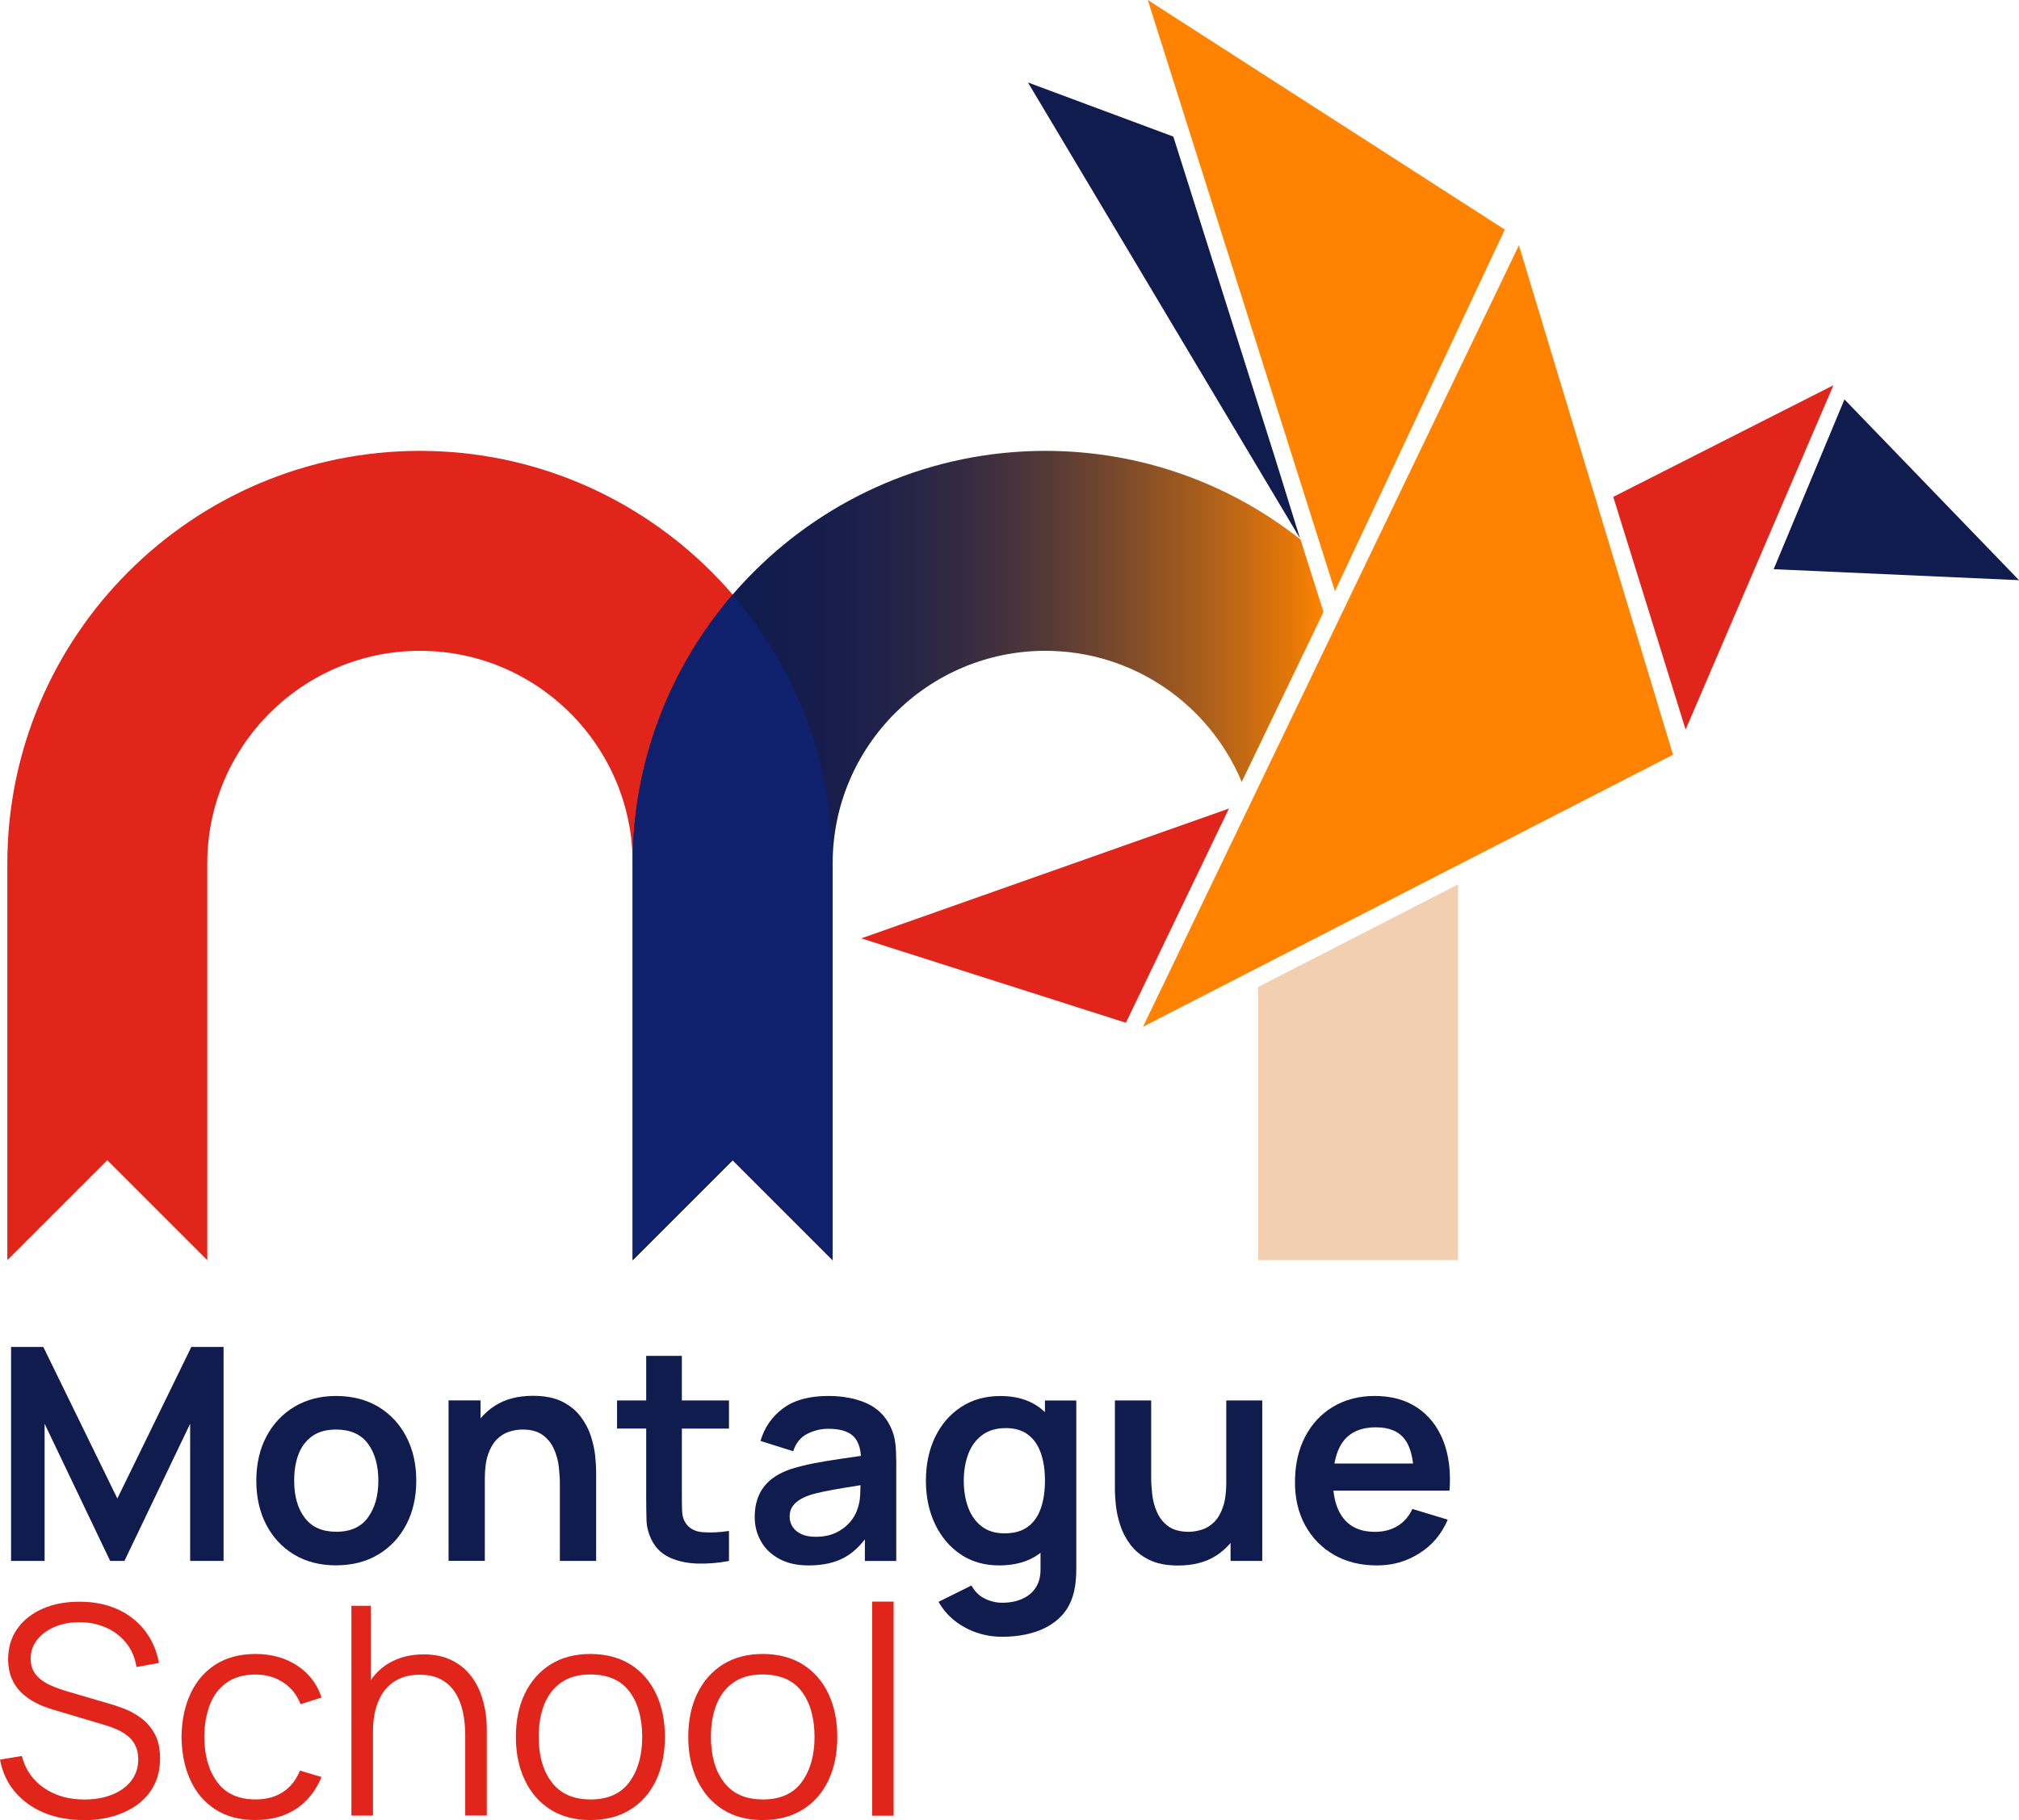
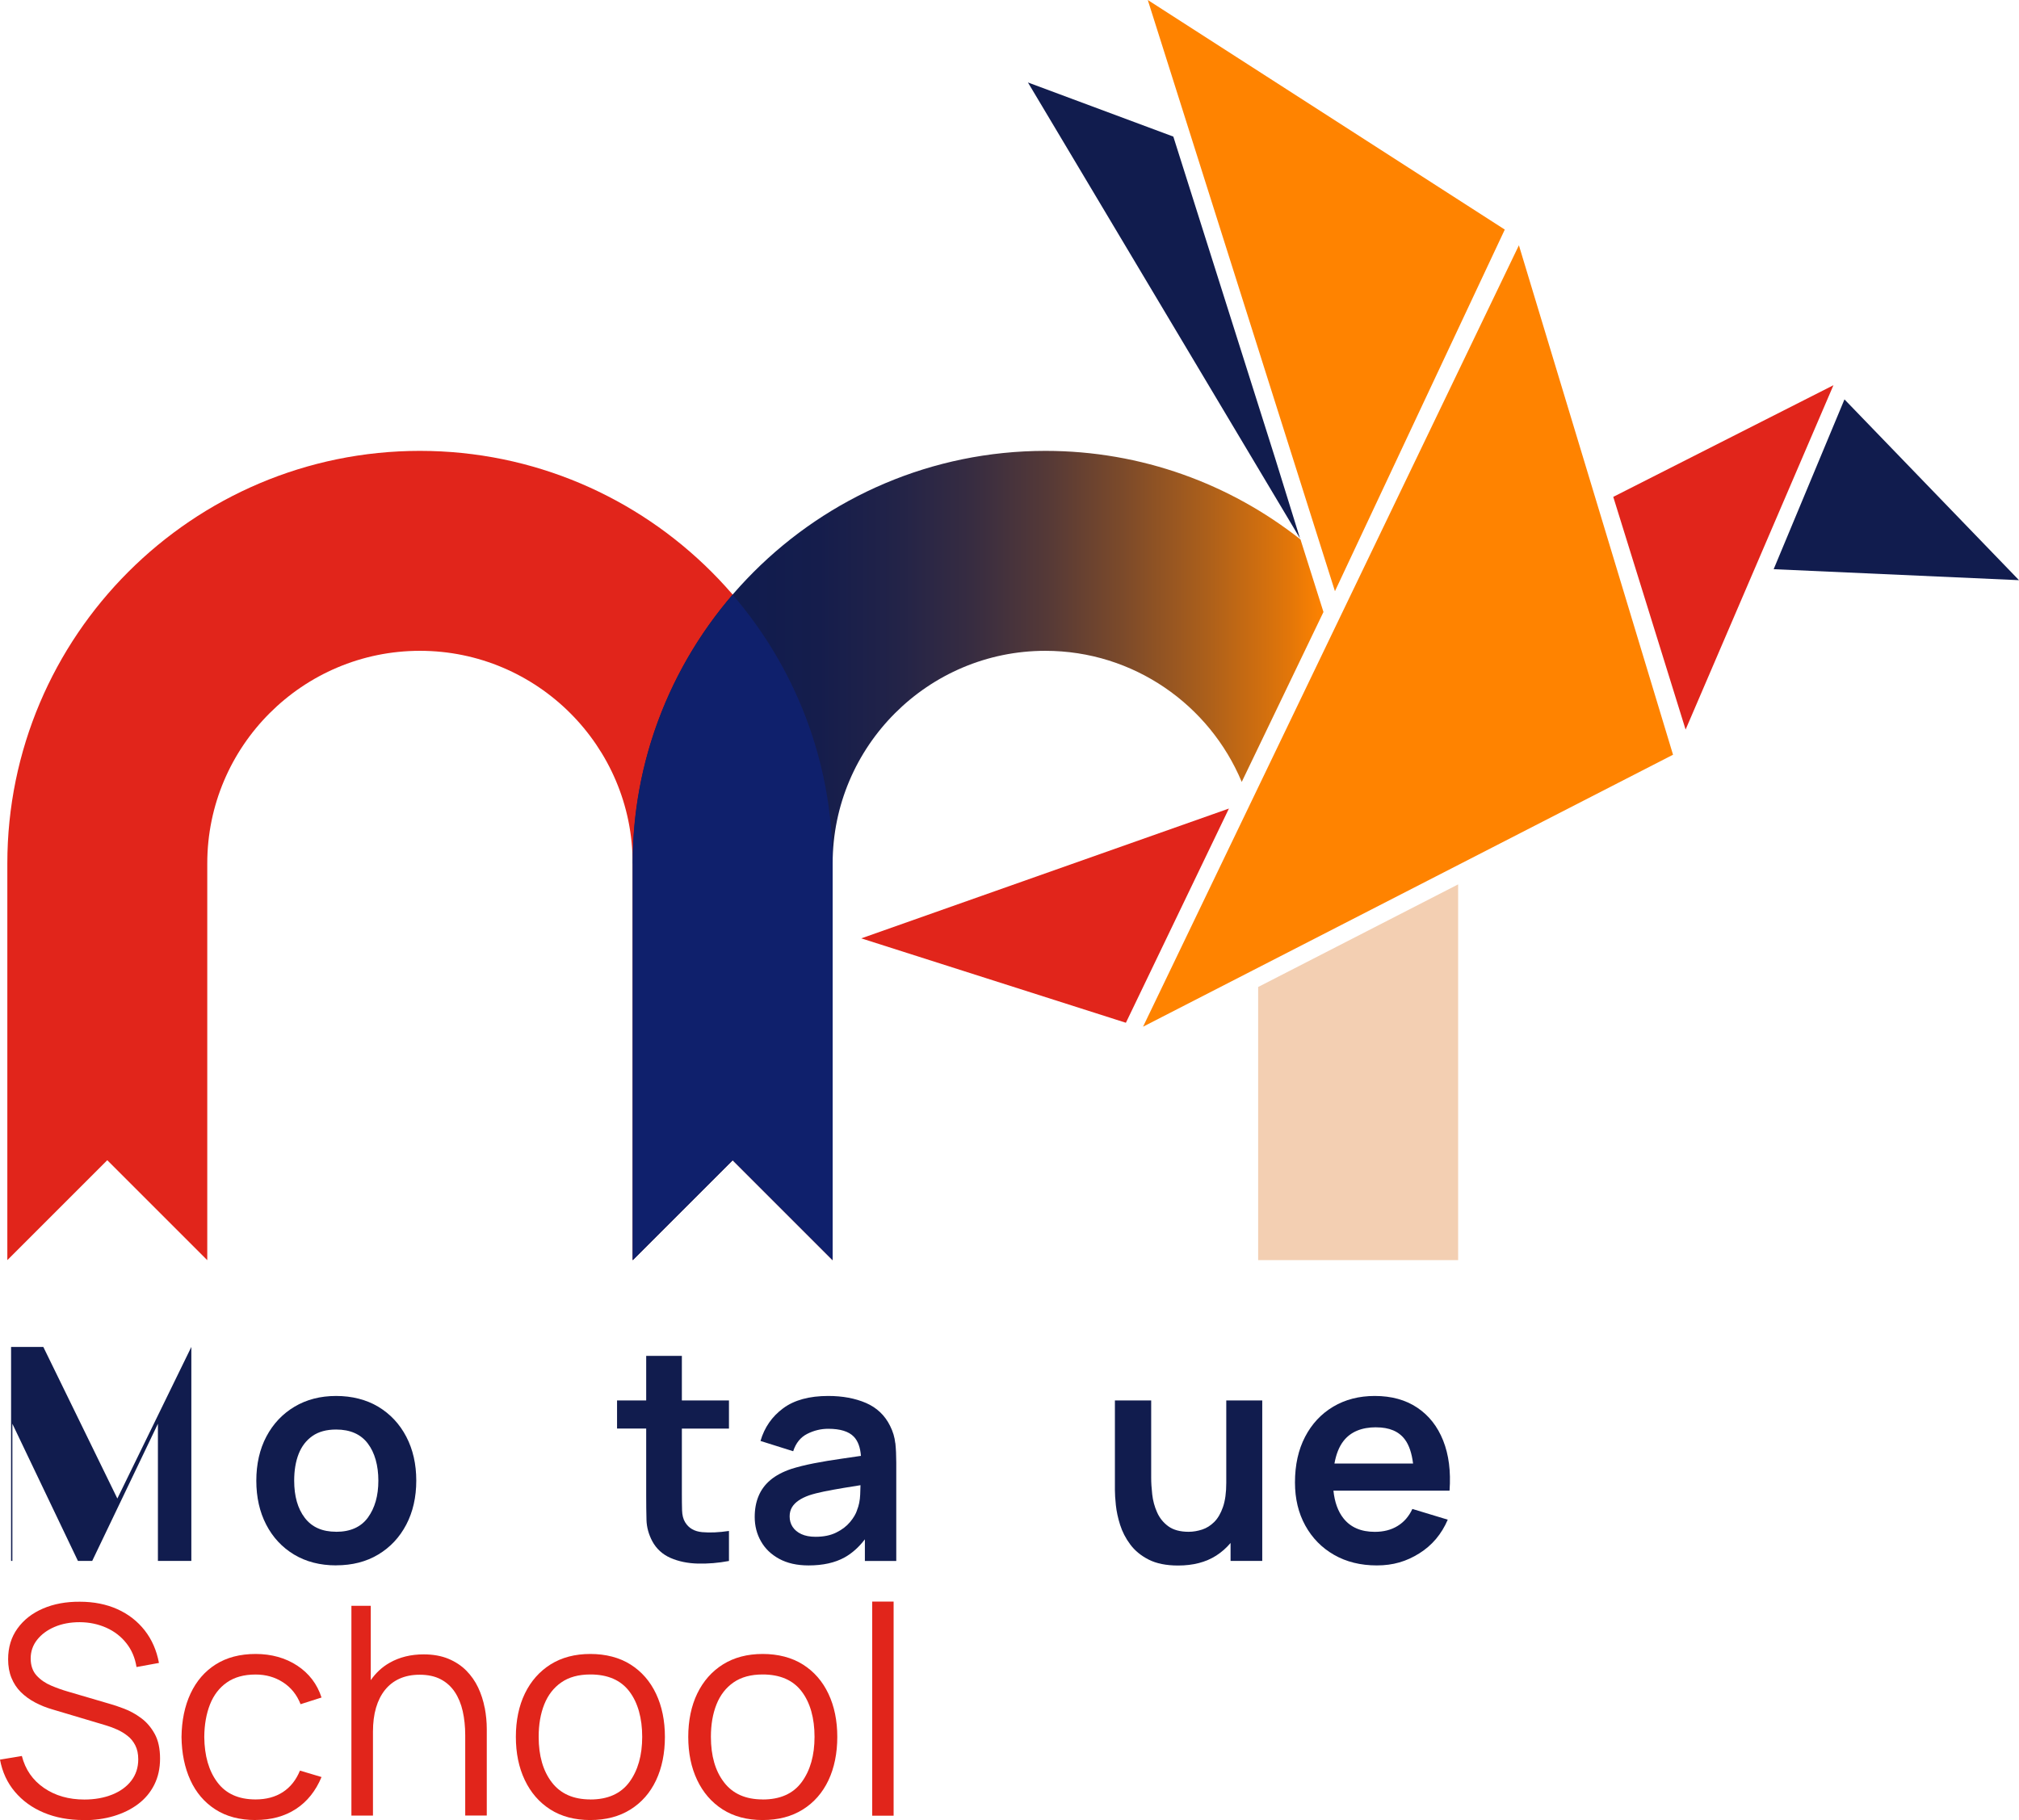
<svg xmlns="http://www.w3.org/2000/svg" id="uuid-ad329f2a-b8d3-4d03-a597-ff815c0420ae" viewBox="0 0 404.65 364.84">
  <defs>
    <linearGradient id="uuid-450b75a1-db74-4286-b282-56008a2f77da" x1="126.81" y1="171.49" x2="265.25" y2="171.49" gradientUnits="userSpaceOnUse">
      <stop offset=".17" stop-color="#111c4e" />
      <stop offset=".27" stop-color="#151d4c" />
      <stop offset=".38" stop-color="#222348" />
      <stop offset=".49" stop-color="#372c41" />
      <stop offset=".6" stop-color="#553937" />
      <stop offset=".71" stop-color="#7c4a2a" />
      <stop offset=".83" stop-color="#ab5f1b" />
      <stop offset=".95" stop-color="#e27609" />
      <stop offset="1" stop-color="#ff8300" />
    </linearGradient>
  </defs>
  <g id="uuid-7d9e675e-2f15-4225-84ed-3674678b8dff">
    <path d="M84.18,90.38C38.57,90.38,1.47,127.48,1.47,173.09v79.51l20.03-20.03,20.03,20.03h.01v-79.51c0-23.51,19.13-42.63,42.63-42.63s42.63,19.13,42.63,42.63v79.51h0l20.03-20.03,20.03,20.03h0v-79.51c0-45.61-37.1-82.71-82.71-82.71Z" style="fill:#e1251b;" />
    <path d="M248.88,156.72l16.37-34.04-.99-3.13-3.61-11.41c-14.08-11.11-31.83-17.76-51.12-17.76-45.61,0-82.71,37.1-82.71,82.71v79.51h0l20.03-20.03,20.03,20.03h0v-79.51c0-23.51,19.13-42.63,42.63-42.63,17.71,0,32.92,10.86,39.35,26.26Z" style="fill:url(#uuid-450b75a1-db74-4286-b282-56008a2f77da);" />
    <path d="M126.81,173.09v79.51h0l20.03-20.03,20.03,20.03h0v-79.51c0-20.57-7.57-39.4-20.04-53.88-12.47,14.49-20.04,33.31-20.04,53.88Z" style="fill:#0f206c;" />
    <polygon points="252.16 197.85 252.16 252.6 292.24 252.6 292.24 177.28 252.16 197.85" style="fill:#f3cfb2;" />
  </g>
  <g id="uuid-3ad605b0-05a6-4577-9a5b-d080779e8c32">
    <g id="uuid-c3ad37f7-0d81-480e-a9e3-96061a0c9228">
      <path d="M16.73,364.84c-2.94,0-5.58-.49-7.93-1.47-2.35-.98-4.28-2.38-5.81-4.19-1.53-1.81-2.53-3.96-2.99-6.45l4.38-.73c.7,2.73,2.18,4.86,4.44,6.41,2.26,1.55,4.95,2.32,8.09,2.32,2.06,0,3.91-.33,5.55-.98,1.63-.65,2.92-1.58,3.85-2.79,.93-1.21,1.4-2.64,1.4-4.29,0-1.09-.2-2.02-.59-2.79s-.9-1.41-1.55-1.91c-.64-.51-1.34-.93-2.1-1.27-.76-.34-1.5-.62-2.22-.83l-10.66-3.18c-1.29-.37-2.47-.84-3.56-1.42s-2.04-1.27-2.85-2.07c-.81-.81-1.44-1.76-1.88-2.85-.45-1.09-.67-2.34-.67-3.74,0-2.37,.62-4.43,1.87-6.16,1.24-1.73,2.95-3.07,5.11-4s4.62-1.39,7.39-1.37c2.8,0,5.31,.5,7.52,1.49,2.21,.99,4.03,2.41,5.48,4.25,1.44,1.84,2.39,4.01,2.86,6.53l-4.5,.82c-.29-1.83-.96-3.42-2.02-4.76-1.05-1.34-2.39-2.38-4.01-3.11-1.63-.73-3.41-1.11-5.36-1.12-1.89,0-3.57,.32-5.04,.95-1.47,.63-2.63,1.49-3.49,2.58-.86,1.09-1.29,2.34-1.29,3.74s.4,2.56,1.18,3.42c.79,.86,1.76,1.53,2.92,2.02s2.28,.89,3.37,1.2l8.24,2.42c.86,.23,1.86,.57,3.02,1.01,1.16,.44,2.29,1.06,3.39,1.87,1.1,.81,2.01,1.86,2.73,3.17,.72,1.3,1.08,2.96,1.08,4.96s-.39,3.69-1.15,5.23c-.77,1.54-1.85,2.83-3.24,3.88s-3.02,1.85-4.88,2.41c-1.86,.56-3.89,.83-6.09,.83Z" style="fill:#e1251b;" />
      <path d="M51.22,364.84c-3.17,0-5.86-.71-8.06-2.13-2.2-1.42-3.87-3.38-5.01-5.88-1.14-2.5-1.73-5.38-1.77-8.63,.04-3.31,.64-6.21,1.81-8.72,1.17-2.5,2.85-4.45,5.05-5.84,2.2-1.39,4.86-2.09,8-2.09s5.97,.78,8.34,2.34c2.36,1.56,3.99,3.69,4.86,6.39l-4.2,1.34c-.74-1.89-1.91-3.35-3.52-4.39s-3.44-1.56-5.5-1.56c-2.32,0-4.23,.53-5.75,1.59-1.52,1.06-2.65,2.54-3.39,4.42-.74,1.89-1.12,4.06-1.14,6.51,.04,3.78,.91,6.81,2.63,9.09,1.71,2.29,4.26,3.43,7.65,3.43,2.14,0,3.96-.49,5.47-1.47s2.65-2.42,3.43-4.31l4.32,1.29c-1.17,2.8-2.88,4.94-5.14,6.41s-4.95,2.2-8.09,2.2Z" style="fill:#e1251b;" />
      <path d="M97.14,342.34c-.27-1.43-.71-2.78-1.31-4.06-.6-1.27-1.4-2.41-2.38-3.4-.98-.99-2.18-1.78-3.59-2.37-1.41-.58-3.06-.88-4.95-.88-2.57,0-4.85,.56-6.83,1.69-1.5,.85-2.76,2.02-3.77,3.48v-14.9h-3.88v42.05h4.32v-16.82c0-1.79,.2-3.39,.61-4.79s1.01-2.59,1.8-3.58c.79-.98,1.76-1.74,2.92-2.26s2.5-.79,4.02-.79c1.65,0,3.06,.3,4.22,.91,1.16,.6,2.1,1.46,2.83,2.55,.73,1.1,1.26,2.39,1.59,3.85,.33,1.47,.5,3.08,.5,4.83v16.09h4.32v-17.34c0-1.42-.14-2.85-.41-4.28Z" style="fill:#e1251b;" />
      <path d="M118.31,364.84c-3.13,0-5.81-.71-8.03-2.13s-3.92-3.39-5.11-5.9c-1.19-2.51-1.78-5.39-1.78-8.64s.6-6.21,1.81-8.7,2.93-4.43,5.15-5.83c2.23-1.39,4.88-2.09,7.96-2.09s5.85,.71,8.07,2.12c2.23,1.41,3.93,3.37,5.11,5.87,1.18,2.5,1.77,5.38,1.77,8.63s-.59,6.21-1.78,8.72-2.9,4.45-5.14,5.85c-2.24,1.4-4.92,2.1-8.03,2.1Zm0-4.12c3.5,0,6.11-1.16,7.83-3.49,1.71-2.33,2.57-5.35,2.57-9.07s-.86-6.85-2.58-9.11c-1.72-2.26-4.33-3.39-7.81-3.39-2.36,0-4.3,.53-5.82,1.59-1.53,1.06-2.67,2.53-3.42,4.41-.75,1.88-1.12,4.04-1.12,6.5,0,3.8,.88,6.84,2.63,9.12,1.75,2.29,4.33,3.43,7.74,3.43Z" style="fill:#e1251b;" />
      <path d="M152.86,364.84c-3.13,0-5.81-.71-8.03-2.13s-3.92-3.39-5.11-5.9c-1.19-2.51-1.78-5.39-1.78-8.64s.6-6.21,1.81-8.7c1.21-2.49,2.92-4.43,5.15-5.83,2.23-1.39,4.88-2.09,7.96-2.09s5.84,.71,8.07,2.12c2.23,1.41,3.93,3.37,5.11,5.87,1.18,2.5,1.77,5.38,1.77,8.63s-.59,6.21-1.78,8.72c-1.19,2.5-2.9,4.45-5.14,5.85-2.24,1.4-4.92,2.1-8.03,2.1Zm0-4.12c3.5,0,6.11-1.16,7.82-3.49,1.71-2.33,2.57-5.35,2.57-9.07s-.86-6.85-2.59-9.11c-1.72-2.26-4.33-3.39-7.81-3.39-2.36,0-4.3,.53-5.83,1.59-1.53,1.06-2.67,2.53-3.42,4.41-.75,1.88-1.12,4.04-1.12,6.5,0,3.8,.87,6.84,2.63,9.12,1.75,2.29,4.33,3.43,7.74,3.43Z" style="fill:#e1251b;" />
      <path d="M174.81,363.97v-42.92h4.29v42.92h-4.29Z" style="fill:#e1251b;" />
    </g>
    <g id="uuid-0732af53-da1a-4469-95f7-76e62654522a">
-       <path d="M2.22,312.9v-42.9h6.46l14.84,30.39,14.83-30.39h6.46v42.9h-6.7v-27.5l-13.17,27.5h-2.86l-13.14-27.5v27.5H2.22Z" style="fill:#111c4e;" />
+       <path d="M2.22,312.9v-42.9h6.46l14.84,30.39,14.83-30.39v42.9h-6.7v-27.5l-13.17,27.5h-2.86l-13.14-27.5v27.5H2.22Z" style="fill:#111c4e;" />
      <path d="M67.36,313.79c-3.22,0-6.03-.73-8.43-2.17-2.4-1.45-4.26-3.45-5.58-6-1.32-2.55-1.98-5.49-1.98-8.8s.67-6.33,2.03-8.88c1.35-2.54,3.23-4.53,5.63-5.96s5.18-2.15,8.34-2.15,6.06,.73,8.46,2.17c2.4,1.45,4.27,3.45,5.6,6,1.33,2.55,2,5.49,2,8.8s-.67,6.28-2.01,8.83c-1.34,2.55-3.21,4.55-5.62,5.99-2.4,1.44-5.21,2.16-8.43,2.16Zm0-6.73c2.86,0,4.99-.95,6.38-2.86,1.39-1.91,2.09-4.37,2.09-7.39s-.71-5.61-2.12-7.46c-1.41-1.86-3.53-2.79-6.35-2.79-1.93,0-3.51,.43-4.75,1.3s-2.16,2.07-2.76,3.6c-.6,1.54-.89,3.32-.89,5.35,0,3.12,.71,5.61,2.13,7.46,1.42,1.86,3.51,2.78,6.27,2.78Z" style="fill:#111c4e;" />
-       <path d="M119.3,291.91c-.13-1.24-.41-2.56-.85-3.95-.44-1.39-1.11-2.7-2.03-3.93-.91-1.23-2.15-2.24-3.69-3.04-1.55-.79-3.52-1.19-5.9-1.19-3.02,0-5.56,.66-7.63,1.98-1.11,.71-2.07,1.57-2.89,2.54v-3.6h-6.41v32.17h7.27v-16.53c0-1.97,.22-3.58,.66-4.84,.44-1.26,1.02-2.25,1.74-2.98,.72-.72,1.53-1.24,2.43-1.53s1.8-.45,2.71-.45c1.71,0,3.06,.37,4.06,1.1,1,.74,1.76,1.67,2.26,2.82,.51,1.14,.83,2.33,.97,3.56,.14,1.23,.21,2.35,.21,3.37v15.49h7.27v-17.96c0-.77-.06-1.78-.19-3.02Z" style="fill:#111c4e;" />
      <path d="M146.1,286.36v-5.63h-9.44v-8.94h-7.15v8.94h-5.84v5.63h5.84v13.41c0,1.83,.02,3.47,.06,4.92,.04,1.45,.43,2.87,1.16,4.26,.83,1.53,2.06,2.65,3.66,3.35,1.61,.7,3.43,1.08,5.47,1.13,2.04,.05,4.12-.12,6.24-.52v-6.02c-2.01,.3-3.79,.38-5.36,.24-1.57-.14-2.71-.8-3.43-1.99-.38-.62-.58-1.41-.61-2.38-.03-.97-.04-2.11-.04-3.4v-12.99h9.44Z" style="fill:#111c4e;" />
      <path d="M179.43,289.29c-.12-1.18-.47-2.34-1.04-3.47-1.05-2.12-2.67-3.65-4.84-4.59-2.17-.93-4.69-1.4-7.55-1.4-3.79,0-6.81,.82-9.04,2.47-2.23,1.65-3.75,3.83-4.54,6.55l6.55,2.06c.54-1.65,1.48-2.81,2.83-3.49,1.35-.68,2.75-1.01,4.2-1.01,2.4,0,4.11,.53,5.12,1.58,.84,.87,1.3,2.17,1.43,3.85-1.29,.19-2.55,.37-3.77,.55-2.04,.29-3.92,.6-5.66,.94-1.74,.34-3.25,.72-4.54,1.13-1.71,.58-3.1,1.32-4.17,2.22-1.07,.9-1.87,1.98-2.38,3.22-.52,1.24-.77,2.64-.77,4.19,0,1.77,.41,3.39,1.24,4.85,.82,1.47,2.04,2.65,3.65,3.53,1.61,.88,3.58,1.33,5.9,1.33,2.9,0,5.32-.54,7.25-1.62,1.49-.83,2.83-2.04,4.04-3.61v4.34h6.29v-19.75c0-1.39-.06-2.68-.18-3.86Zm-7.66,13.45c-.24,.73-.7,1.52-1.39,2.35-.69,.83-1.6,1.54-2.76,2.11-1.15,.58-2.54,.86-4.17,.86-1.13,0-2.08-.18-2.85-.54s-1.34-.84-1.74-1.44c-.4-.61-.6-1.31-.6-2.1,0-.7,.16-1.3,.46-1.82,.31-.52,.75-.97,1.33-1.37,.58-.4,1.28-.74,2.12-1.04,.85-.28,1.84-.53,2.95-.76,1.11-.23,2.44-.47,3.99-.73,.98-.16,2.13-.35,3.35-.54-.01,.55-.03,1.16-.06,1.87-.05,1.18-.26,2.23-.64,3.14Z" style="fill:#111c4e;" />
-       <path d="M209.43,280.73v2.33c-.39-.35-.78-.69-1.21-1-2.07-1.48-4.64-2.22-7.7-2.22s-5.68,.74-7.92,2.22c-2.25,1.48-3.98,3.5-5.2,6.05s-1.83,5.46-1.83,8.71,.61,6.11,1.82,8.67c1.21,2.56,2.92,4.59,5.12,6.08,2.2,1.49,4.79,2.23,7.75,2.23,3.14,0,5.77-.74,7.89-2.23,.14-.1,.25-.21,.39-.32v3.09c.04,1.53-.26,2.8-.91,3.83-.64,1.02-1.55,1.8-2.73,2.32-1.17,.53-2.5,.79-3.99,.79-1.27,0-2.47-.28-3.59-.85-1.12-.56-1.99-1.43-2.61-2.61l-6.61,3.28c.83,1.47,1.91,2.73,3.22,3.77,1.31,1.04,2.79,1.84,4.42,2.4,1.64,.56,3.35,.83,5.14,.83,2.42,0,4.63-.33,6.63-.98,2-.66,3.67-1.65,5.02-2.99s2.26-3.05,2.74-5.14c.16-.72,.27-1.44,.34-2.19s.1-1.52,.1-2.34v-33.72h-6.29Zm-3.41,25.31c-1.18,.88-2.73,1.33-4.66,1.33s-3.41-.47-4.62-1.4c-1.21-.93-2.11-2.2-2.7-3.8-.59-1.6-.88-3.38-.88-5.35s.3-3.72,.89-5.32c.6-1.6,1.52-2.87,2.77-3.81s2.84-1.42,4.77-1.42c1.83,0,3.32,.44,4.47,1.33,1.15,.88,2,2.12,2.55,3.69,.55,1.58,.82,3.42,.82,5.53s-.27,3.92-.82,5.51c-.54,1.59-1.41,2.82-2.59,3.71Z" style="fill:#111c4e;" />
      <path d="M245.77,280.73v16.53c0,1.95-.22,3.55-.66,4.83-.44,1.27-1.02,2.27-1.74,2.99-.73,.72-1.53,1.24-2.43,1.53s-1.8,.45-2.71,.45c-1.71,0-3.06-.37-4.07-1.1-1-.73-1.76-1.67-2.26-2.81-.51-1.14-.83-2.33-.97-3.58-.14-1.24-.21-2.36-.21-3.35v-15.49h-7.27v17.96c0,.77,.06,1.78,.19,3.02,.13,1.24,.41,2.56,.85,3.95,.44,1.39,1.11,2.7,2.03,3.93,.91,1.23,2.14,2.25,3.69,3.04,1.55,.79,3.52,1.19,5.9,1.19,3.02,0,5.56-.66,7.63-1.98,1.11-.71,2.07-1.57,2.89-2.54v3.6h6.35v-32.17h-7.21Z" style="fill:#111c4e;" />
      <path d="M287,298.81h3.52c.28-3.85-.15-7.2-1.28-10.04-1.13-2.84-2.86-5.04-5.2-6.6-2.33-1.56-5.17-2.34-8.5-2.34-3.16,0-5.94,.72-8.34,2.15-2.4,1.43-4.28,3.44-5.63,6.03s-2.03,5.64-2.03,9.16c0,3.26,.69,6.14,2.07,8.64,1.38,2.5,3.3,4.46,5.76,5.87s5.32,2.12,8.58,2.12,5.93-.8,8.5-2.41c2.57-1.61,4.47-3.86,5.71-6.76l-7.09-2.15c-.69,1.49-1.68,2.63-2.96,3.41-1.28,.79-2.8,1.18-4.57,1.18-2.74,0-4.83-.89-6.26-2.68-1.12-1.4-1.79-3.27-2.03-5.57h19.75Zm-11.17-12.69c2.6,0,4.51,.8,5.72,2.41,.86,1.14,1.4,2.77,1.66,4.85h-15.76c.33-1.84,.92-3.38,1.83-4.54,1.43-1.82,3.61-2.73,6.55-2.73Z" style="fill:#111c4e;" />
    </g>
  </g>
  <g id="uuid-3e7b1d54-a9d7-4af1-bec5-ff8fda1d2b1b">
    <polygon points="235.16 27.38 206.02 16.53 260.55 107.93 255.54 91.78 235.16 27.38" style="fill:#111c4e;" />
    <polygon points="301.59 46.02 230.04 0 267.55 118.51 301.59 46.02" style="fill:#ff8300;" />
    <polygon points="229.09 205.81 335.31 151.29 304.42 49.17 229.09 205.81" style="fill:#ff8300;" />
    <polygon points="323.33 99.6 337.83 146.25 367.46 77.22 323.33 99.6" style="fill:#e1251b;" />
    <polygon points="355.48 114.1 369.67 80.06 404.65 116.3 355.48 114.1" style="fill:#111c4e;" />
    <polygon points="225.99 204.32 246.3 162.08 172.62 188.1 225.65 205.02 225.99 204.32" style="fill:#e1251b;" />
  </g>
</svg>